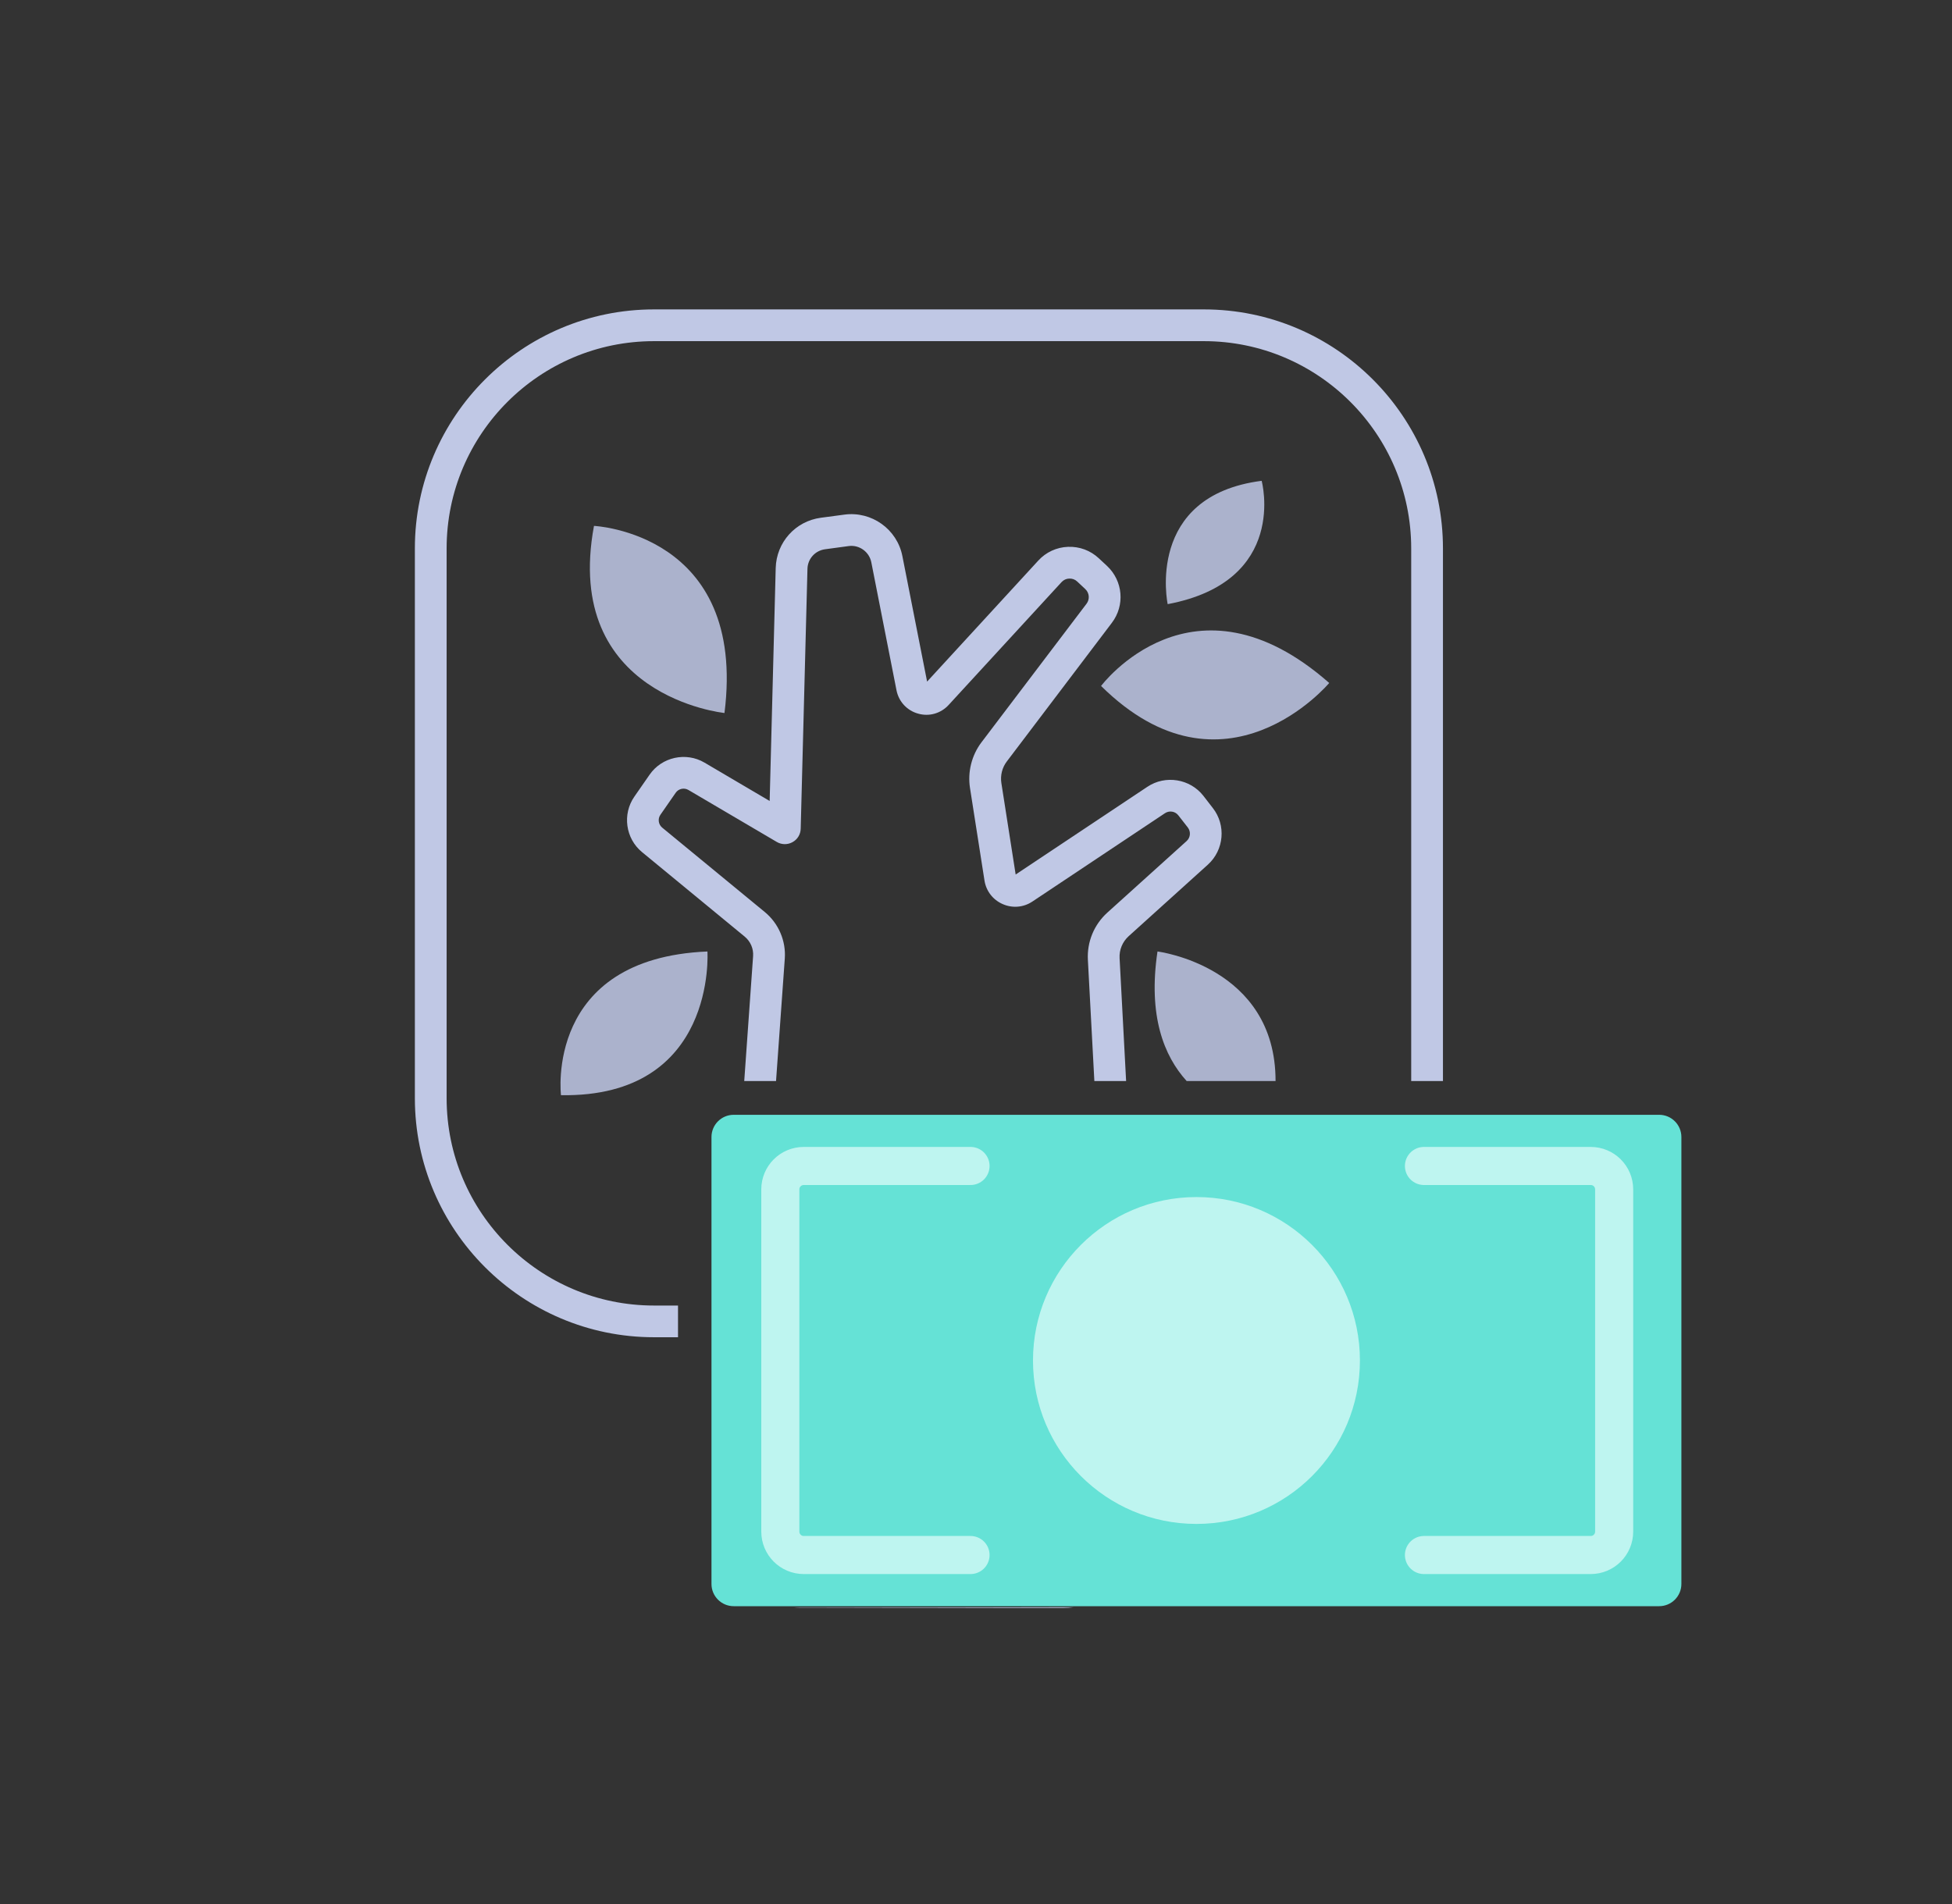
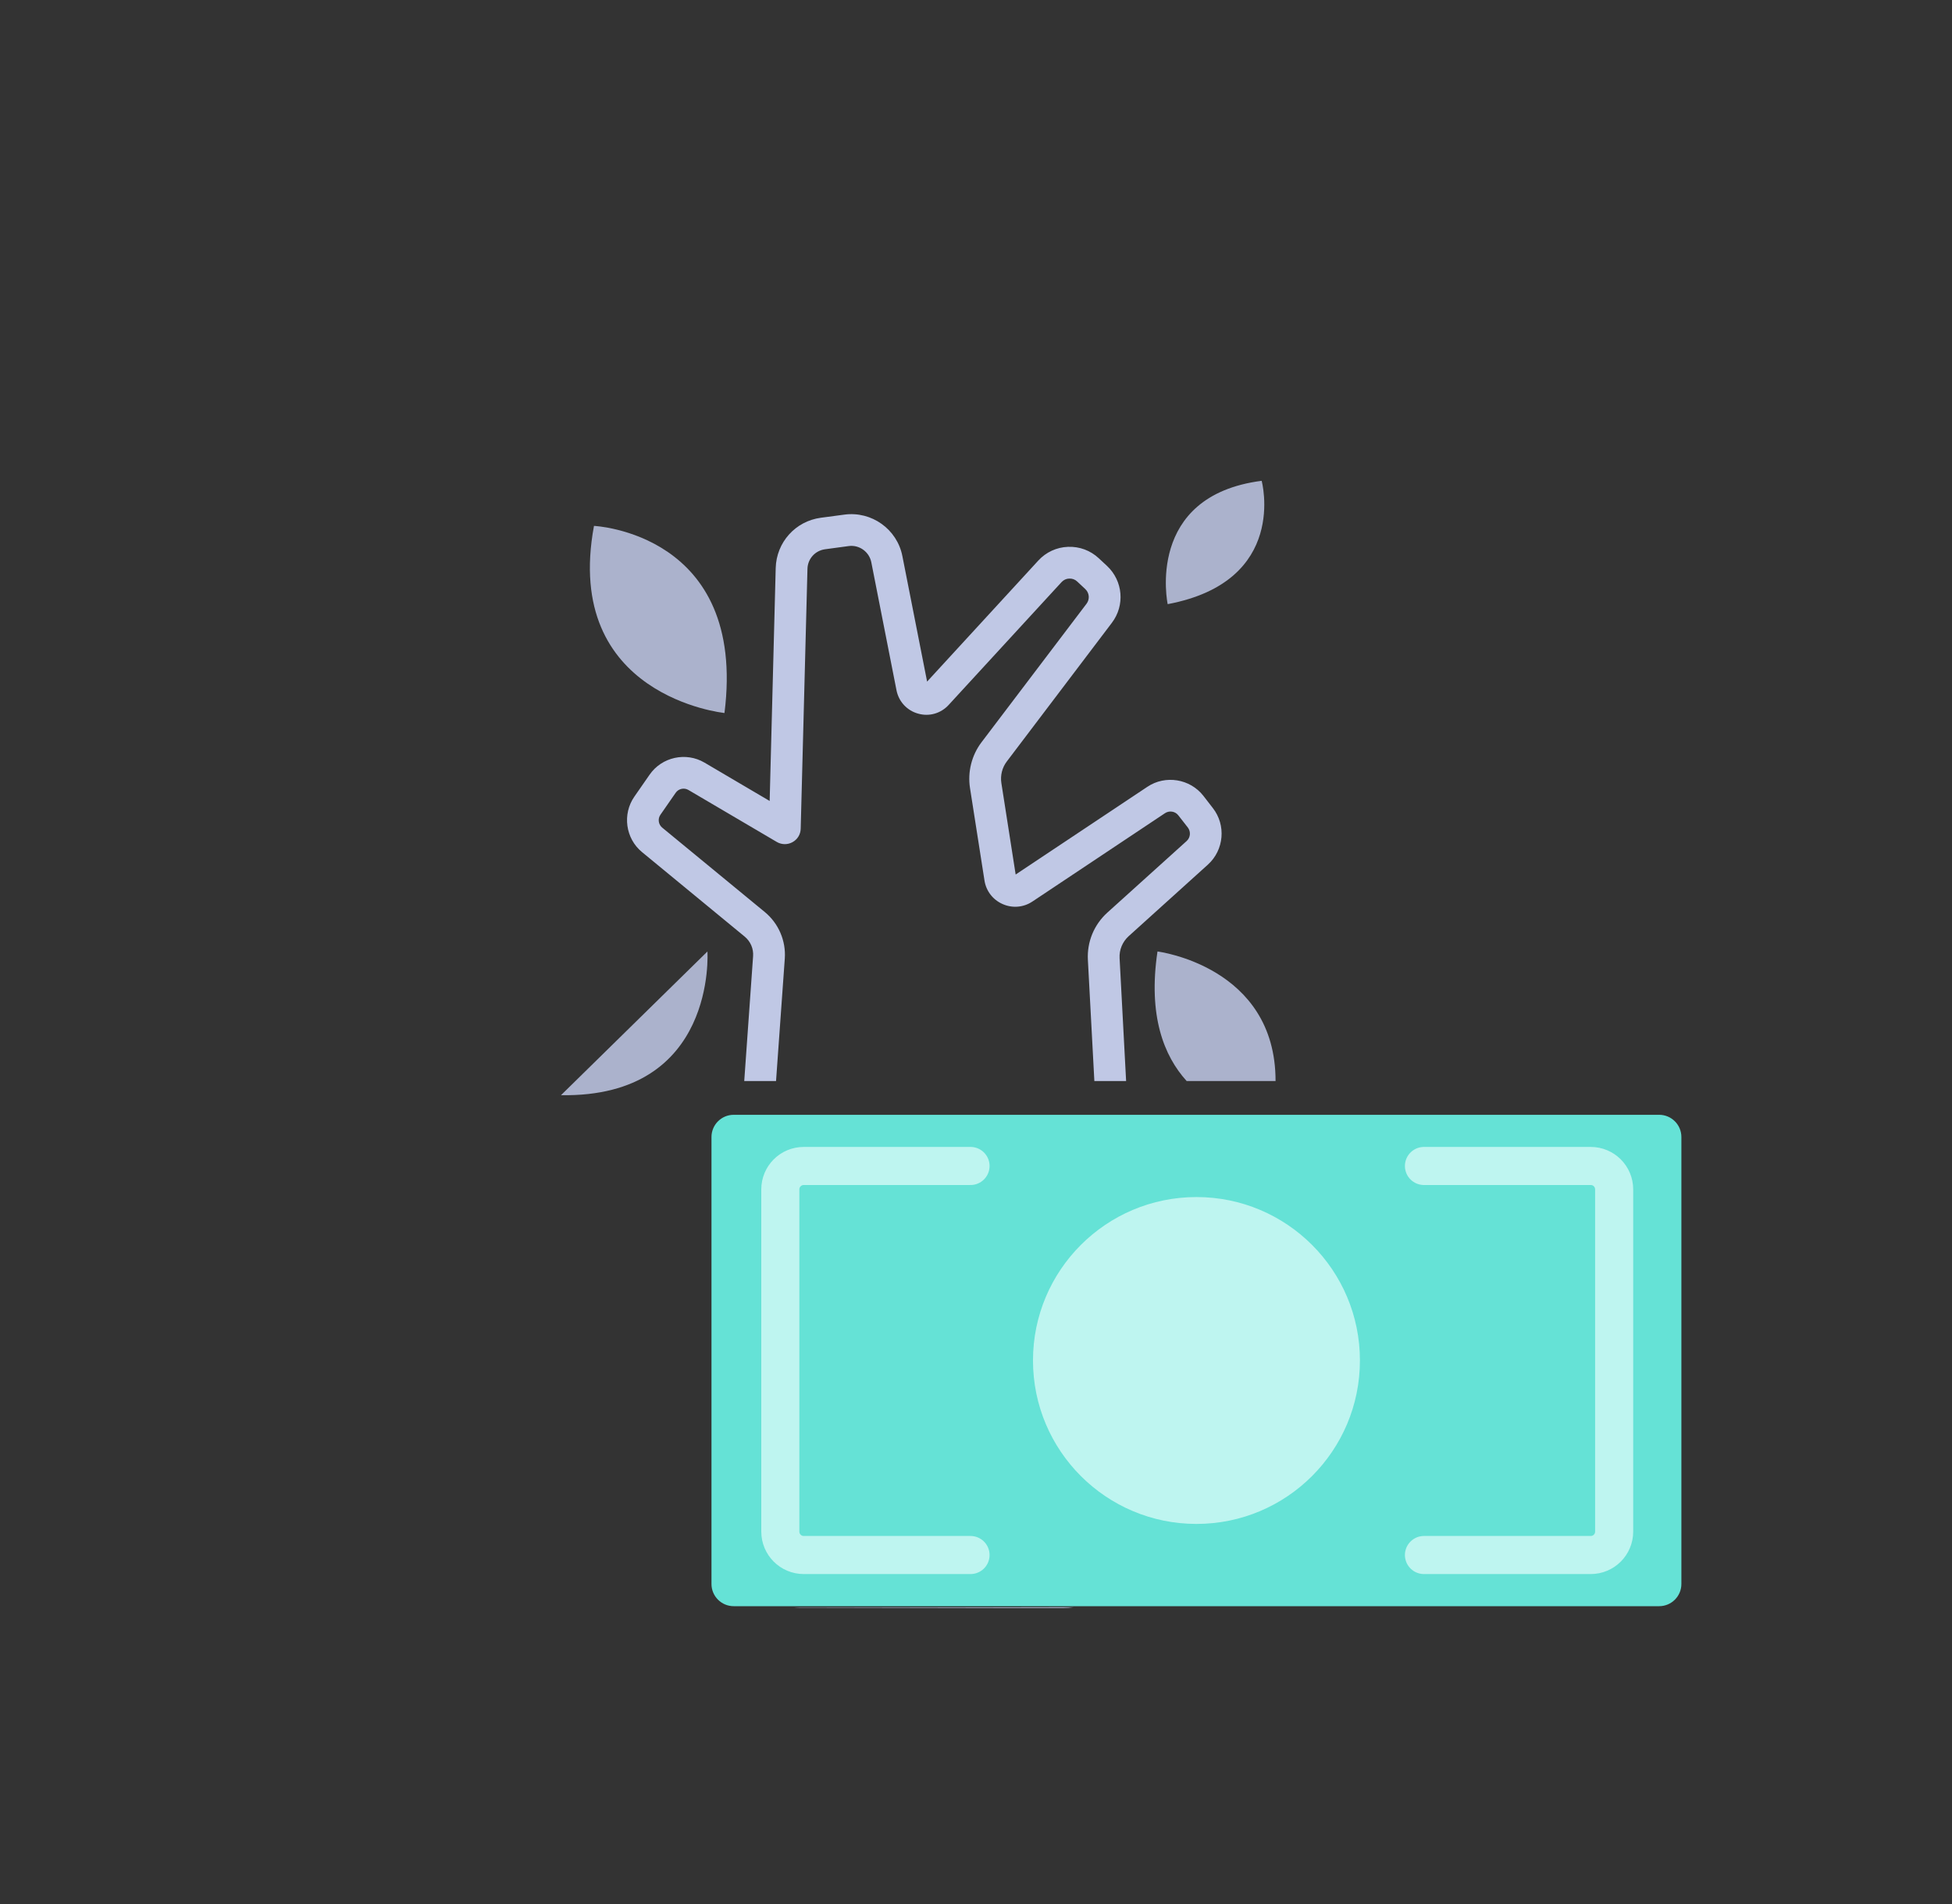
<svg xmlns="http://www.w3.org/2000/svg" width="41" height="40" viewBox="0 0 41 40" fill="none">
  <rect x="0" y="0" width="41" height="40" fill="#333333" stroke="none" />
  <g clip-path="url(#clip0_3900_108787)">
-     <path d="M30.308 11.521V22.711H29.641V11.521C29.641 9.12 27.688 7.167 25.286 7.167H13.736C11.334 7.167 9.381 9.12 9.381 11.521V23.072C9.381 25.473 11.334 27.427 13.736 27.427H14.241V28.093H13.736C10.968 28.093 8.714 25.841 8.714 23.072V11.521C8.714 8.752 10.968 6.5 13.736 6.5H25.286C28.056 6.5 30.308 8.752 30.308 11.521Z" fill="#C0C8E5" />
    <path d="M16.677 33.776C16.717 33.78 16.757 33.781 16.798 33.781H22.321C22.401 33.781 22.481 33.776 22.558 33.765L16.677 33.776ZM25.474 16.975L25.276 16.719C24.996 16.36 24.478 16.276 24.1 16.529L21.333 18.372L21.033 16.452C21.008 16.291 21.049 16.125 21.148 15.996L23.353 13.085C23.632 12.719 23.588 12.204 23.252 11.889L23.08 11.729C22.904 11.564 22.674 11.479 22.433 11.488C22.193 11.497 21.97 11.6 21.808 11.777L19.473 14.319L18.954 11.684C18.844 11.117 18.308 10.735 17.737 10.811L17.241 10.877C16.706 10.949 16.308 11.393 16.293 11.933L16.166 16.827L14.797 16.021C14.408 15.792 13.901 15.903 13.644 16.275L13.324 16.736C13.068 17.104 13.138 17.616 13.485 17.901L15.641 19.676C15.764 19.777 15.83 19.931 15.818 20.089L15.632 22.711H16.3L16.484 20.136C16.51 19.764 16.353 19.399 16.065 19.161L13.909 17.387C13.828 17.32 13.812 17.201 13.872 17.116L14.192 16.655C14.252 16.568 14.369 16.543 14.46 16.596L16.316 17.688C16.418 17.748 16.544 17.749 16.646 17.692C16.75 17.636 16.816 17.528 16.818 17.409L16.96 11.951C16.965 11.74 17.121 11.567 17.33 11.539L17.825 11.472C18.048 11.441 18.257 11.592 18.301 11.812L18.83 14.501C18.877 14.739 19.05 14.927 19.284 14.992C19.517 15.059 19.762 14.988 19.926 14.809L22.298 12.228C22.34 12.183 22.397 12.156 22.458 12.155C22.521 12.152 22.58 12.173 22.625 12.216L22.796 12.376C22.882 12.457 22.893 12.589 22.822 12.683L20.617 15.592C20.409 15.865 20.321 16.216 20.374 16.555L20.678 18.497C20.712 18.719 20.856 18.904 21.06 18.993C21.265 19.084 21.498 19.064 21.684 18.94L24.469 17.084C24.56 17.023 24.684 17.043 24.75 17.129L24.949 17.384C25.016 17.471 25.005 17.595 24.925 17.668L23.258 19.173C22.978 19.427 22.83 19.788 22.85 20.165L22.986 22.711H23.653L23.516 20.129C23.506 19.955 23.576 19.787 23.706 19.668L25.372 18.163C25.71 17.856 25.756 17.335 25.474 16.975Z" fill="#C0C8E5" />
    <path d="M15.217 14.979C15.217 14.979 11.812 14.633 12.476 11.048C12.476 11.048 15.693 11.196 15.217 14.979Z" fill="#ABB2CC" />
-     <path d="M27.919 14.348C27.919 14.348 25.721 16.973 23.127 14.411C23.127 14.411 25.055 11.829 27.919 14.348Z" fill="#ABB2CC" />
-     <path d="M14.859 19.989C14.859 19.989 15.061 23.061 11.783 23.008C11.783 23.008 11.432 20.132 14.859 19.989Z" fill="#ABB2CC" />
+     <path d="M14.859 19.989C14.859 19.989 15.061 23.061 11.783 23.008Z" fill="#ABB2CC" />
    <path d="M26.792 22.711H24.925C24.447 22.184 24.111 21.34 24.312 19.989C24.312 19.989 26.795 20.299 26.792 22.711Z" fill="#ABB2CC" />
    <path d="M24.526 12.692C24.526 12.692 24.042 10.417 26.5 10.101C26.5 10.101 27.073 12.213 24.526 12.692Z" fill="#ABB2CC" />
    <path d="M34.849 23.42H15.411C15.153 23.42 14.944 23.629 14.944 23.887V33.276C14.944 33.534 15.153 33.743 15.411 33.743H34.849C35.107 33.743 35.316 33.534 35.316 33.276V23.887C35.316 23.629 35.107 23.42 34.849 23.42Z" fill="#65E2D6" />
    <path d="M25.131 32.015C27.027 32.015 28.564 30.478 28.564 28.581C28.564 26.685 27.027 25.148 25.131 25.148C23.234 25.148 21.697 26.685 21.697 28.581C21.697 30.478 23.234 32.015 25.131 32.015Z" fill="#BEF5F0" />
    <path d="M29.909 32.668H33.412C33.684 32.668 33.904 32.448 33.904 32.176V24.987C33.904 24.715 33.684 24.495 33.412 24.495H29.909" stroke="#BEF5F0" stroke-width="0.8" stroke-linecap="round" stroke-linejoin="round" />
    <path d="M20.385 32.668H16.882C16.61 32.668 16.39 32.448 16.39 32.176V24.987C16.39 24.715 16.61 24.495 16.882 24.495H20.385" stroke="#BEF5F0" stroke-width="0.8" stroke-linecap="round" stroke-linejoin="round" />
  </g>
  <defs>
    <clipPath id="clip0_3900_108787">
      <rect width="40" height="40" fill="white" transform="translate(0.714)" />
    </clipPath>
  </defs>
</svg>